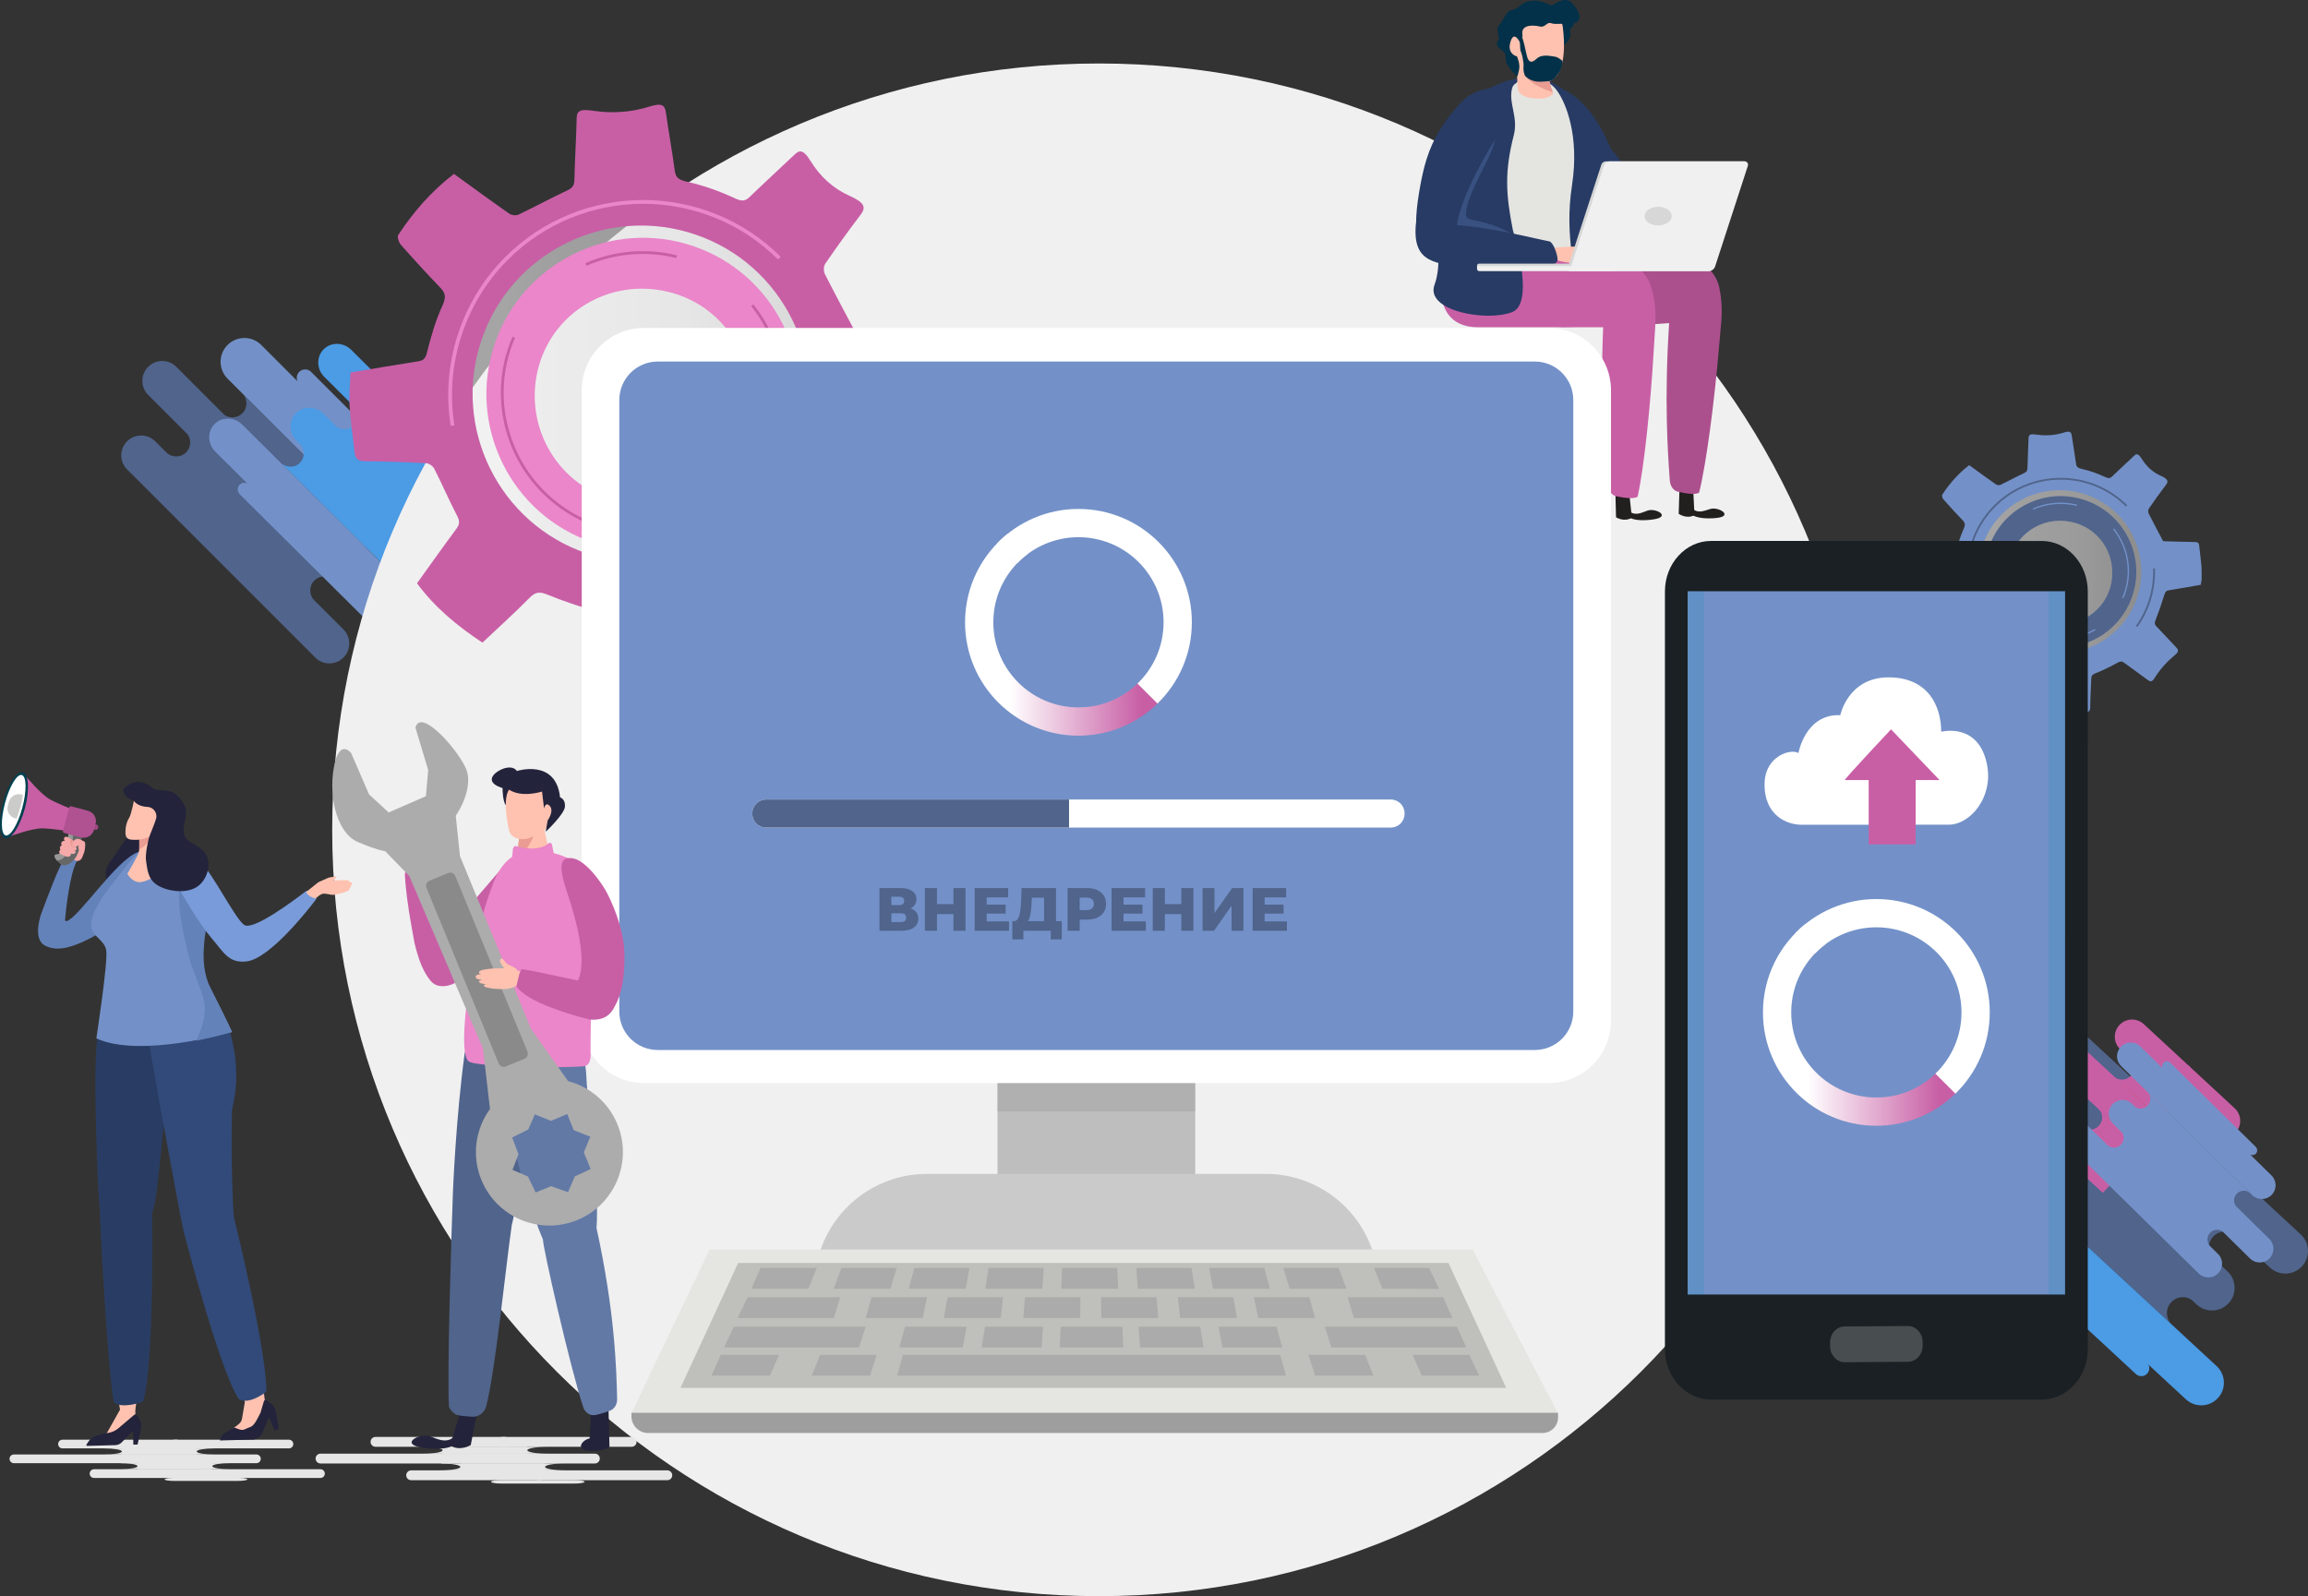
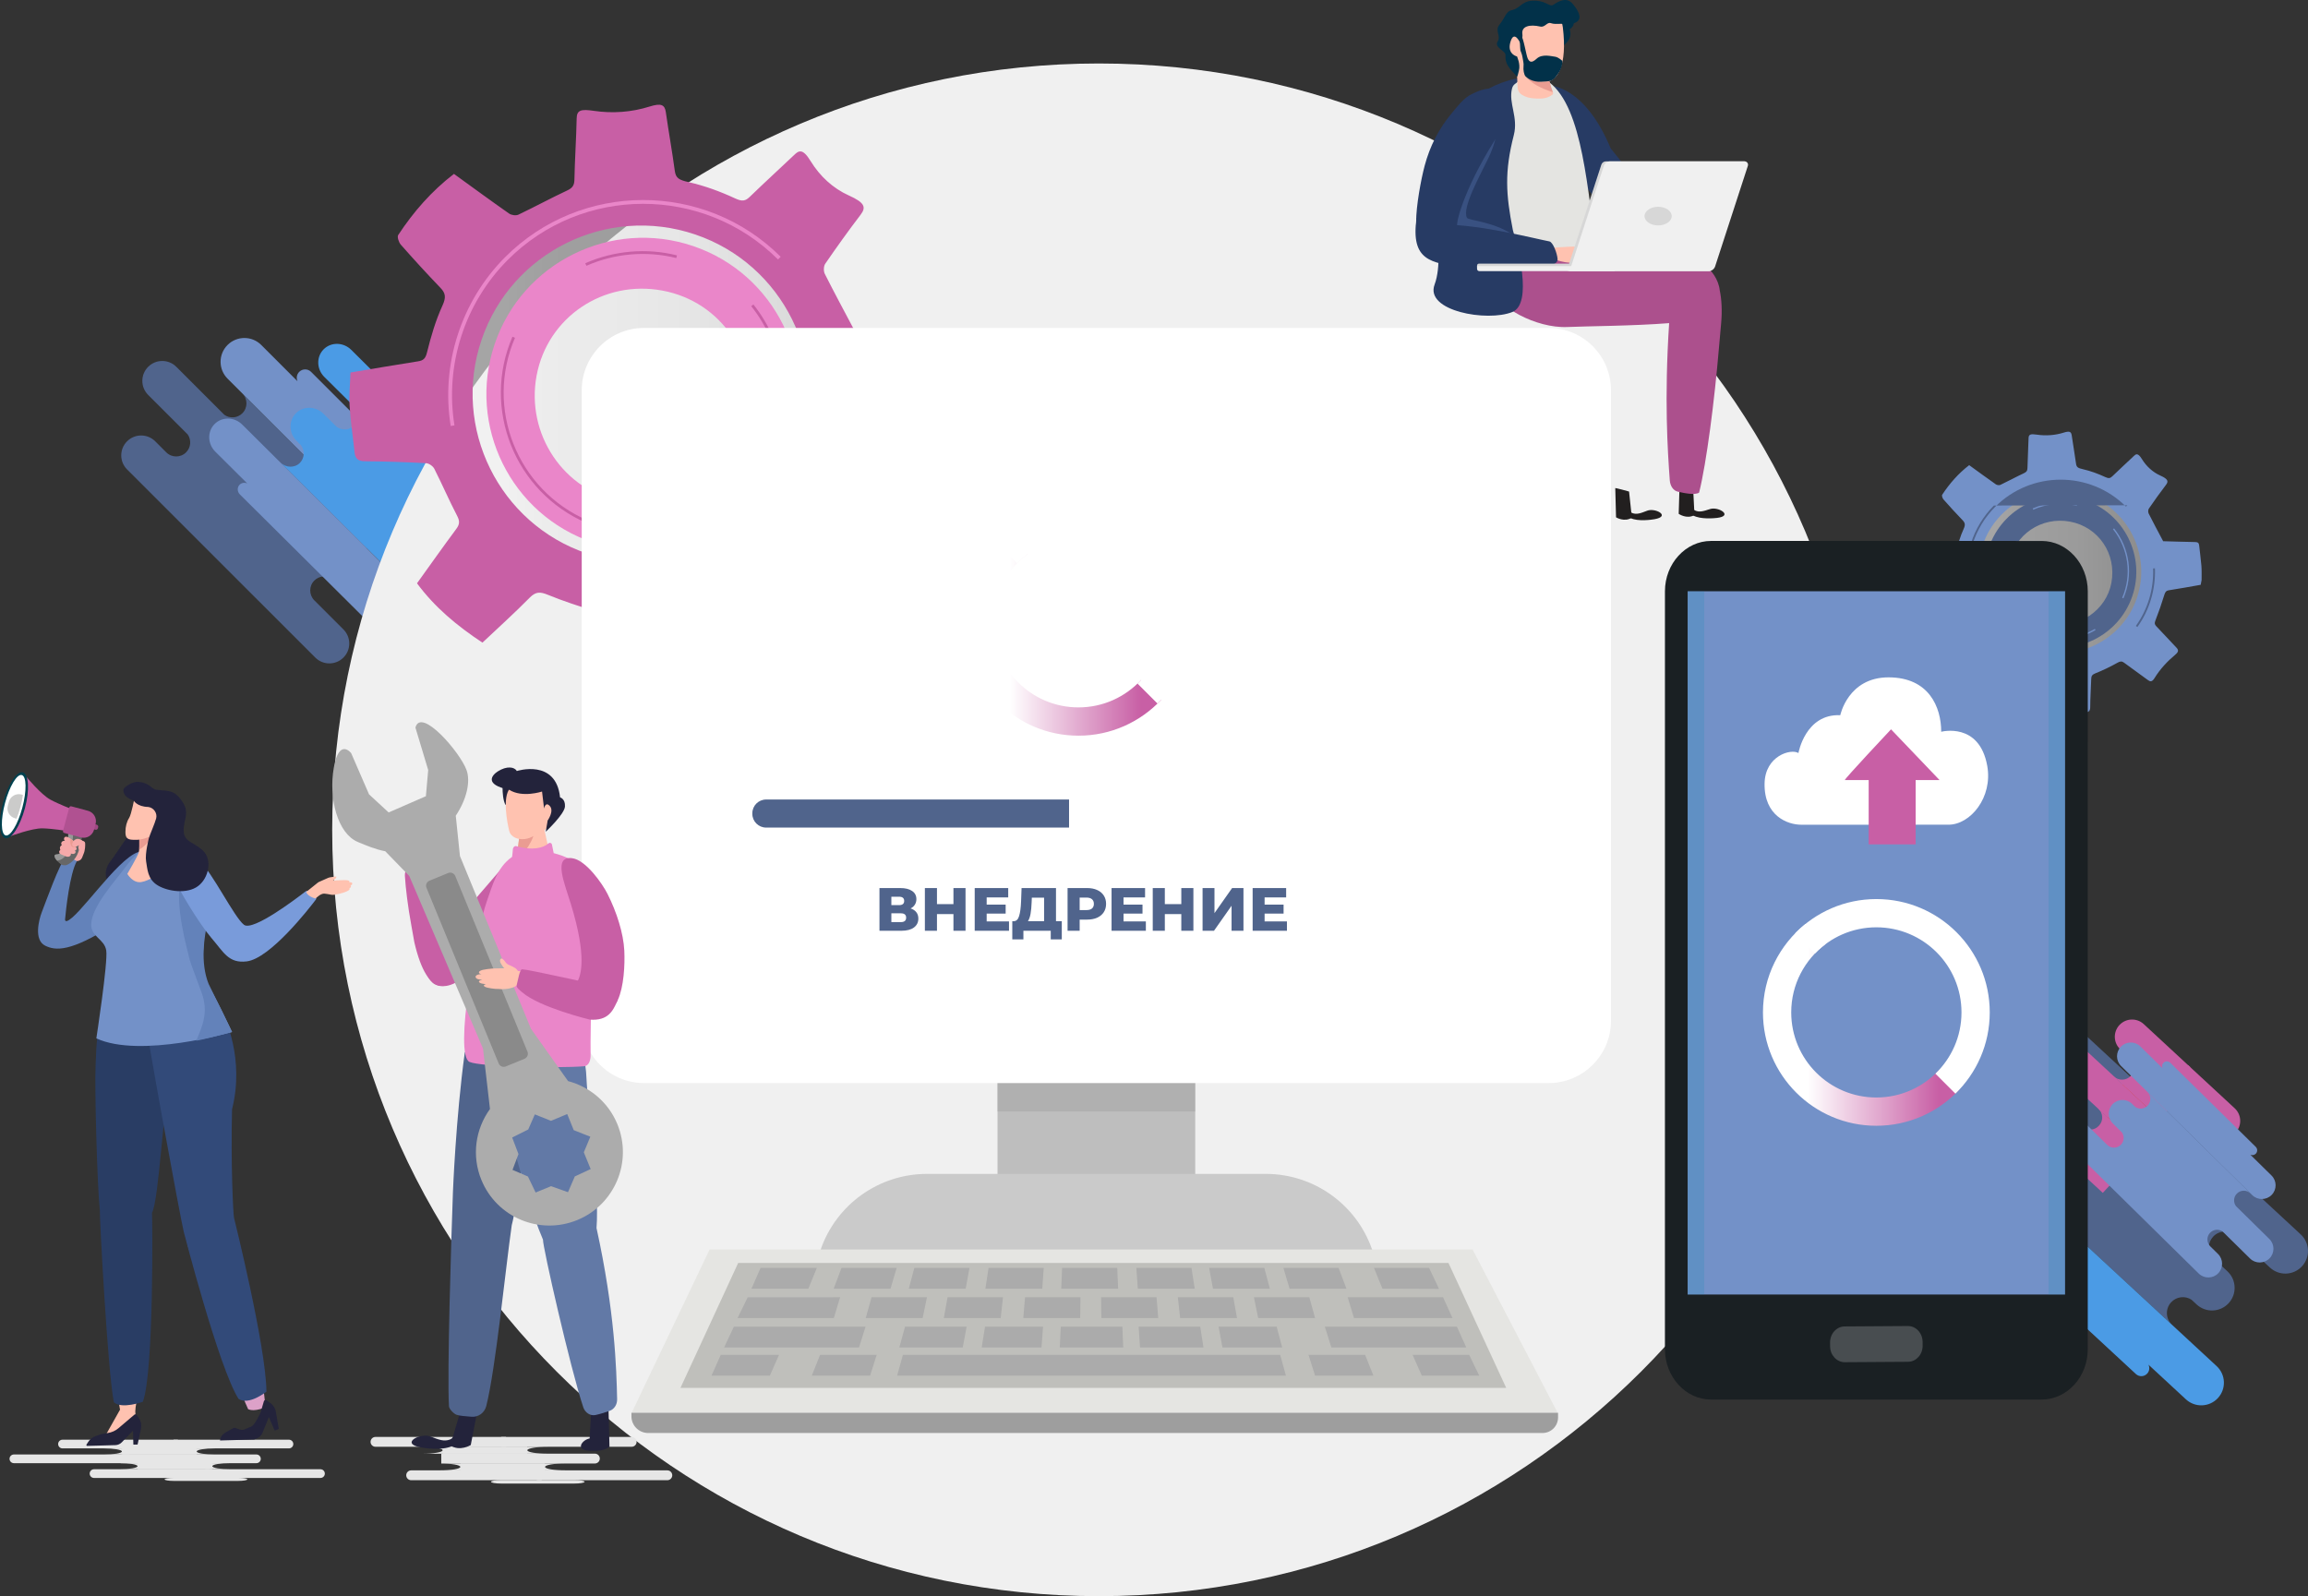
<svg xmlns="http://www.w3.org/2000/svg" width="600" height="415" viewBox="0 0 600 415" fill="none">
  <rect x="0" y="0" width="600" height="415" fill="#333333" stroke="none" />
  <g clip-path="url(#clip0)">
    <path d="M89.281 163.655L81.718 156.094C80.293 154.669 80.293 152.36 81.718 150.94C82.984 149.675 84.944 149.536 86.369 150.518L89.749 153.897C91.771 155.919 95.044 155.919 97.066 153.897C99.088 151.876 99.088 148.605 97.066 146.583L95.939 145.457C94.941 144.032 95.075 142.062 96.345 140.787C97.77 139.362 100.081 139.362 101.501 140.787L98.897 138.184L65.604 104.901L63.001 102.298C64.426 103.723 64.426 106.032 63.001 107.452C61.73 108.722 59.754 108.856 58.329 107.858L58.046 107.575L45.837 95.37C43.815 93.349 40.543 93.349 38.521 95.37C36.499 97.391 36.499 100.663 38.521 102.684L48.8 112.961C49.783 114.38 49.644 116.345 48.378 117.61C46.953 119.035 44.643 119.035 43.223 117.61L40.352 114.74C38.33 112.719 35.058 112.719 33.036 114.74C31.014 116.762 31.014 120.033 33.036 122.054L45.868 134.882L46.485 135.499L81.965 170.969C83.987 172.99 87.259 172.99 89.281 170.969C91.303 168.947 91.298 165.676 89.281 163.655Z" fill="#50648C" />
    <path d="M126.485 148.25L116.606 138.374C117.409 138.74 118.387 138.596 119.05 137.932C119.899 137.083 119.899 135.705 119.05 134.851L113.648 129.451L113.386 129.188L80.869 96.682C80.02 95.833 78.641 95.833 77.787 96.682C77.129 97.34 76.98 98.322 77.345 99.125L67.914 89.692C65.496 87.274 61.575 87.274 59.157 89.692C56.739 92.109 56.739 96.028 59.157 98.446L101.629 140.905L102.37 141.646L117.728 156.999C120.146 159.416 124.067 159.416 126.485 156.999C128.903 154.587 128.903 150.667 126.485 148.25Z" fill="#7391C8" />
    <path d="M135.772 158.923L125.405 148.62C124.402 147.206 124.489 145.277 125.698 144.063C127.062 142.69 129.331 142.736 130.766 144.166L133.663 147.046C135.7 149.068 138.921 149.135 140.85 147.19C142.785 145.246 142.703 142.026 140.665 140.005L127.726 127.146L127.103 126.524L91.32 90.967C89.282 88.941 86.061 88.879 84.132 90.823C82.197 92.767 82.28 95.987 84.317 98.009L91.942 105.585C93.377 107.01 93.439 109.283 92.076 110.651C90.867 111.87 88.937 111.968 87.517 110.975L84.111 107.591C82.074 105.564 78.858 105.503 76.924 107.447C74.989 109.391 75.072 112.611 77.109 114.632L78.246 115.764C79.265 117.183 79.182 119.117 77.968 120.342C76.605 121.715 74.336 121.669 72.9 120.239L75.524 122.846L109.095 156.207L116.309 163.403C114.873 161.978 114.812 159.704 116.175 158.336C117.394 157.112 119.329 157.02 120.754 158.028L116.453 153.723L128.765 165.959C130.802 167.98 134.018 168.047 135.952 166.103C137.892 164.164 137.81 160.944 135.772 158.923Z" fill="#4B9BE5" />
    <path d="M112.321 159.432L76.537 123.875L75.915 123.253L62.975 110.394C60.937 108.373 57.717 108.306 55.787 110.25C53.853 112.194 53.935 115.414 55.972 117.435L64.292 125.706C63.623 125.392 62.826 125.495 62.296 126.025C61.617 126.709 61.642 127.841 62.362 128.556L66.916 133.077L67.137 133.293L94.534 160.517C95.249 161.227 96.381 161.253 97.066 160.569C97.596 160.039 97.693 159.236 97.374 158.573L105.323 166.473C107.361 168.5 110.582 168.561 112.511 166.617C114.44 164.673 114.358 161.453 112.321 159.432Z" fill="#7391C8" />
    <path d="M518.598 274.548L530.725 285.781C532.382 286.835 534.604 286.594 535.988 285.102C537.547 283.42 537.444 280.797 535.762 279.244L532.371 276.106C529.989 273.899 529.845 270.181 532.052 267.794C534.26 265.413 537.98 265.269 540.367 267.475L555.509 281.496L556.239 282.175L598.109 320.942C600.491 323.148 600.635 326.867 598.428 329.253C596.221 331.635 592.501 331.779 590.114 329.572L581.192 321.312C579.51 319.753 576.886 319.856 575.332 321.538C573.948 323.03 573.876 325.267 575.054 326.836L579.042 330.529C581.424 332.736 581.568 336.454 579.361 338.841C577.154 341.222 573.434 341.366 571.046 339.16L569.714 337.925C568.052 336.85 565.814 337.092 564.425 338.589C562.866 340.271 562.969 342.894 564.651 344.447L561.58 341.603L522.298 305.228L519.226 302.384C520.908 303.942 523.532 303.84 525.086 302.158C526.475 300.656 526.542 298.408 525.343 296.834L525.009 296.526L510.598 283.183C508.216 280.977 508.072 277.258 510.279 274.872C512.491 272.48 516.216 272.341 518.598 274.548Z" fill="#50648C" />
    <path d="M518.512 301.726L560.382 340.492L561.112 341.171L576.254 355.192C578.636 357.398 578.78 361.117 576.573 363.504C574.366 365.885 570.646 366.029 568.259 363.823L558.519 354.806C558.895 355.557 558.792 356.488 558.19 357.141C557.413 357.98 556.106 358.031 555.268 357.254L549.943 352.322L549.685 352.085L517.632 322.402C516.793 321.626 516.742 320.319 517.519 319.481C518.121 318.828 519.047 318.658 519.824 318.977L510.522 310.367C508.139 308.16 507.995 304.441 510.203 302.055C512.405 299.658 516.13 299.519 518.512 301.726Z" fill="#4B9BE5" />
    <path d="M546.718 289.433L534.622 278.235C532.806 276.554 532.697 273.719 534.38 271.904C536.062 270.088 538.897 269.98 540.713 271.662L552.809 282.859L546.718 289.433Z" fill="#C85FA5" />
    <path d="M545.602 288.399L560.316 302.024C562.133 303.706 564.967 303.598 566.65 301.782C568.332 299.967 568.224 297.132 566.408 295.451L551.693 281.826L545.602 288.399Z" fill="#C85FA5" />
    <path d="M551.842 282.036L563.752 293.064C562.471 291.876 562.394 289.88 563.583 288.6C564.771 287.319 566.767 287.242 568.049 288.43L556.138 277.402L551.842 282.036Z" fill="#E93F38" />
    <path d="M561.411 290.893L549.5 279.866C550.781 281.054 552.782 280.977 553.966 279.696C555.154 278.415 555.077 276.415 553.796 275.232L565.707 286.259L561.411 290.893Z" fill="#C85FA5" />
    <path d="M543.533 295.029L555.444 306.056C554.163 304.868 554.086 302.873 555.274 301.592C556.463 300.311 558.459 300.234 559.74 301.422L547.829 290.395L543.533 295.029Z" fill="#E93F38" />
    <path d="M553.102 303.891L541.191 292.863C542.473 294.052 544.474 293.974 545.657 292.694C546.846 291.413 546.769 289.412 545.487 288.229L557.398 299.257L553.102 303.891Z" fill="#C85FA5" />
    <path d="M563.311 284.042L551.215 272.845C549.399 271.163 549.291 268.329 550.974 266.513C552.656 264.698 555.491 264.59 557.307 266.272L569.403 277.469L563.311 284.042Z" fill="#C85FA5" />
    <path d="M562.754 283.523L574.85 294.72C576.666 296.402 579.501 296.294 581.183 294.478C582.866 292.663 582.758 289.829 580.941 288.147L568.846 276.95L562.754 283.523Z" fill="#C85FA5" />
    <path d="M546.651 310.145L534.555 298.948C532.739 297.266 532.631 294.432 534.313 292.617C535.996 290.801 538.831 290.693 540.647 292.375L552.743 303.572L546.651 310.145Z" fill="#C85FA5" />
    <path d="M551.426 304.21L563.522 315.407C565.338 317.089 568.173 316.981 569.855 315.165C571.538 313.35 571.43 310.516 569.613 308.834L557.517 297.637L551.426 304.21Z" fill="#E93F38" />
    <path d="M538.388 303.742L534.329 299.982L534.133 299.802L530.074 296.042C529.436 295.451 528.438 295.487 527.846 296.13C527.255 296.767 527.291 297.765 527.934 298.357L531.993 302.117L532.189 302.297L536.248 306.056C536.886 306.648 537.884 306.612 538.476 305.969C539.062 305.331 539.026 304.333 538.388 303.742Z" fill="#E93F38" />
    <path d="M524.471 322.31L516.414 314.852L516.023 314.492L507.966 307.034C506.7 305.861 504.719 305.933 503.541 307.203C502.368 308.469 502.44 310.449 503.711 311.627L511.768 319.085L512.159 319.445L520.216 326.903C521.481 328.076 523.462 328.004 524.64 326.733C525.814 325.463 525.741 323.482 524.471 322.31Z" fill="#E93F38" />
    <path d="M542.519 292.478L547.788 297.662C548.781 298.64 550.376 298.624 551.353 297.637C552.223 296.757 552.305 295.399 551.621 294.422L549.269 292.107C547.865 290.724 547.844 288.461 549.228 287.056C550.612 285.652 552.876 285.632 554.281 287.015L555.068 287.787C556.056 288.471 557.419 288.368 558.294 287.483C559.271 286.491 559.256 284.896 558.268 283.919L560.079 285.704L583.262 308.525L585.073 310.31C584.08 309.333 582.485 309.348 581.508 310.336C580.638 311.22 580.556 312.589 581.251 313.566L581.446 313.761L589.951 322.13C591.355 323.513 591.376 325.776 589.992 327.181C588.608 328.585 586.344 328.605 584.94 327.222L577.783 320.175C576.795 319.501 575.442 319.609 574.572 320.489C573.595 321.482 573.61 323.076 574.598 324.053L576.6 326.023C578.004 327.407 578.025 329.67 576.641 331.074C575.257 332.478 572.993 332.499 571.588 331.115L562.651 322.32L562.219 321.893L537.508 297.57C536.103 296.186 536.083 293.923 537.467 292.519C538.851 291.109 541.114 291.094 542.519 292.478Z" fill="#7391C8" />
    <path d="M556.431 272.079L562.178 277.737C561.962 277.274 562.044 276.708 562.42 276.327C562.909 275.833 563.701 275.828 564.2 276.312L567.344 279.408L567.498 279.557L586.416 298.182C586.91 298.67 586.915 299.462 586.432 299.961C586.051 300.347 585.49 300.435 585.022 300.229L590.512 305.63C591.916 307.013 591.937 309.276 590.553 310.68C589.169 312.085 586.905 312.105 585.5 310.722L560.789 286.398L560.357 285.971L551.42 277.176C550.015 275.792 549.995 273.529 551.379 272.125C552.763 270.711 555.027 270.695 556.431 272.079Z" fill="#7391C8" />
    <path d="M285.666 415C395.741 415 484.974 325.794 484.974 215.753C484.974 105.711 395.741 16.505 285.666 16.505C175.592 16.505 86.359 105.711 86.359 215.753C86.359 325.794 175.592 415 285.666 415Z" fill="#F0F0F0" />
    <path d="M33.613 380.426H3.612C2.99 380.426 2.48 379.922 2.48 379.294C2.48 378.672 2.985 378.163 3.612 378.163H33.613V380.426Z" fill="#E6E6E6" />
    <path d="M31.359 380.426H66.659C67.282 380.426 67.791 379.922 67.791 379.294C67.791 378.672 67.287 378.163 66.659 378.163H31.359V380.426Z" fill="#E6E6E6" />
    <path d="M31.734 378.178H55.834C53.24 378.178 51.141 377.823 51.141 377.381C51.141 376.938 53.24 376.583 55.834 376.583H31.734V378.178Z" fill="#E6E6E6" />
    <path d="M51.095 378.178H26.996C29.589 378.178 31.688 377.823 31.688 377.381C31.688 376.938 29.589 376.583 26.996 376.583H51.095V378.178Z" fill="#E6E6E6" />
    <path d="M35.795 382.005H59.894C57.301 382.005 55.202 381.65 55.202 381.208C55.202 380.765 57.301 380.41 59.894 380.41H35.795V382.005Z" fill="#E6E6E6" />
    <path d="M55.161 382.005H31.057C33.65 382.005 35.749 381.65 35.749 381.208C35.749 380.765 33.65 380.41 31.057 380.41H55.156V382.005H55.161Z" fill="#E6E6E6" />
    <path d="M46.25 376.583H16.249C15.627 376.583 15.117 376.079 15.117 375.452C15.117 374.83 15.621 374.32 16.249 374.32H46.25V376.583Z" fill="#E6E6E6" />
    <path d="M45.117 376.583H75.118C75.74 376.583 76.25 376.079 76.25 375.452C76.25 374.83 75.745 374.32 75.118 374.32H45.117V376.583Z" fill="#E6E6E6" />
    <path d="M54.445 384.268H24.444C23.822 384.268 23.312 383.764 23.312 383.136C23.312 382.514 23.817 382.005 24.444 382.005H54.445V384.268Z" fill="#E6E6E6" />
    <path d="M53.312 384.268H83.313C83.936 384.268 84.445 383.764 84.445 383.136C84.445 382.514 83.941 382.005 83.313 382.005H53.312V384.268Z" fill="#E6E6E6" />
    <path d="M61.957 384.242H53.741H53.345H45.128C43.837 384.242 42.787 384.422 42.787 384.638C42.787 384.859 43.837 385.034 45.128 385.034H53.345H53.741H61.957C63.249 385.034 64.298 384.854 64.298 384.638C64.298 384.422 63.249 384.242 61.957 384.242Z" fill="#E6E6E6" />
-     <path d="M117.264 380.508H83.328C82.623 380.508 82.047 379.937 82.047 379.227C82.047 378.523 82.618 377.947 83.328 377.947H117.264V380.508Z" fill="#E6E6E6" />
    <path d="M114.713 380.508H154.648C155.353 380.508 155.929 379.937 155.929 379.227C155.929 378.523 155.358 377.947 154.648 377.947H114.713V380.508Z" fill="#E6E6E6" />
    <path d="M115.135 377.967H142.398C139.465 377.967 137.089 377.566 137.089 377.067C137.089 376.568 139.465 376.167 142.398 376.167H115.135V377.967Z" fill="#E6E6E6" />
    <path d="M137.041 377.967H109.777C112.71 377.967 115.087 377.566 115.087 377.067C115.087 376.568 112.71 376.167 109.777 376.167H137.041V377.967Z" fill="#E6E6E6" />
    <path d="M119.729 382.298H146.992C144.059 382.298 141.682 381.897 141.682 381.398C141.682 380.899 144.059 380.498 146.992 380.498H119.729V382.298Z" fill="#E6E6E6" />
    <path d="M141.631 382.298H114.373C117.306 382.298 119.683 381.897 119.683 381.398C119.683 380.899 117.306 380.498 114.373 380.498H141.636V382.298H141.631Z" fill="#E6E6E6" />
    <path d="M131.552 376.162H97.615C96.91 376.162 96.334 375.591 96.334 374.881C96.334 374.176 96.905 373.6 97.615 373.6H131.552V376.162Z" fill="#E6E6E6" />
    <path d="M130.275 376.162H164.212C164.917 376.162 165.493 375.591 165.493 374.881C165.493 374.176 164.922 373.6 164.212 373.6H130.275V376.162Z" fill="#E6E6E6" />
    <path d="M140.823 384.854H106.887C106.182 384.854 105.605 384.283 105.605 383.573C105.605 382.869 106.177 382.293 106.887 382.293H140.823V384.854Z" fill="#E6E6E6" />
    <path d="M139.547 384.854H173.483C174.188 384.854 174.764 384.283 174.764 383.573C174.764 382.869 174.193 382.293 173.483 382.293H139.547V384.854Z" fill="#E6E6E6" />
    <path d="M149.324 384.828H140.032H139.584H130.292C128.831 384.828 127.643 385.029 127.643 385.276C127.643 385.523 128.826 385.723 130.292 385.723H139.584H140.032H149.324C150.785 385.723 151.973 385.523 151.973 385.276C151.973 385.029 150.785 384.828 149.324 384.828Z" fill="#E6E6E6" />
    <path opacity="0.6" d="M167.979 154.674C196.94 154.674 220.417 131.204 220.417 102.252C220.417 73.3 196.94 49.83 167.979 49.83C139.018 49.83 115.541 73.3 115.541 102.252C115.541 131.204 139.018 154.674 167.979 154.674Z" fill="url(#paint0_linear)" />
    <path d="M206.376 40.366C202.574 43.966 198.71 47.5 194.949 51.141C193.781 52.273 192.978 52.453 191.1 51.579C187.237 49.783 183.229 48.318 179.077 47.366C176.545 46.785 175.686 46.379 175.418 44.393C174.734 39.296 173.813 34.23 173.088 29.133C172.81 27.204 171.827 26.772 168.889 27.698C164.202 29.174 159.243 29.539 154.381 28.819C150.985 28.315 149.956 28.639 149.915 30.784C149.807 36.102 149.431 41.415 149.328 46.728C149.297 48.276 148.762 48.909 147.399 49.547C143.139 51.538 139.007 53.795 134.758 55.817C134.13 56.115 132.952 55.945 132.36 55.529C127.585 52.191 122.883 48.734 118.011 45.211C112.202 49.67 107.494 55.066 103.522 61.099C103.193 61.598 103.671 63.018 104.206 63.625C107.556 67.426 110.972 71.165 114.481 74.817C115.844 76.236 116.004 77.317 115.021 79.461C113.236 83.355 112.032 87.485 111.003 91.646C110.612 93.23 110.046 93.734 108.683 93.945C102.925 94.845 97.178 95.838 91.112 96.851C91.02 99.819 90.716 102.72 90.891 105.595C91.138 109.612 91.756 113.609 92.177 117.615C92.352 119.256 93.098 119.899 94.837 119.92C100.152 119.966 105.472 120.146 110.782 120.429C111.533 120.47 112.562 121.2 112.912 121.895C114.96 125.938 116.75 130.109 118.844 134.126C119.554 135.494 119.503 136.338 118.607 137.536C115.181 142.145 111.873 146.841 108.405 151.66C113.04 157.92 118.844 162.739 125.419 167.085C129.546 163.187 133.754 159.406 137.716 155.379C139.28 153.795 140.443 153.841 142.372 154.628C146.478 156.31 150.717 157.683 154.962 158.984C156.351 159.411 157.071 159.776 157.293 161.397C158.08 167.157 159.207 173.7 160.2 179.81L162.983 179.558C168.735 179.049 174.595 178.504 180.466 178.036C182.328 177.887 183.028 177.208 183.033 175.171C183.043 170.115 183.445 165.064 183.578 160.013C183.62 158.46 184.129 157.729 185.75 157.081C189.871 155.435 193.868 153.507 197.737 151.336C199.152 150.544 200.017 150.462 201.21 151.341C205.414 154.453 209.689 157.457 213.888 160.574C215.241 161.582 216.229 161.854 217.633 159.571C220.576 154.777 224.45 150.642 228.767 147.031C230.588 145.508 230.578 144.526 229.348 143.245C225.726 139.47 222.228 135.576 218.585 131.822C217.602 130.808 217.505 130.119 218.04 128.756C219.815 124.23 221.415 119.621 222.835 114.972C223.293 113.48 223.72 112.688 225.392 112.436C231.067 111.572 236.711 110.512 242.37 109.525L242.864 106.994C242.844 104.438 242.962 101.871 242.761 99.331C242.473 95.668 241.923 92.027 241.557 88.365C241.413 86.945 240.739 86.564 239.371 86.544C233.464 86.451 227.558 86.24 222.223 86.091C219.465 80.876 216.867 76.072 214.412 71.191C214.063 70.491 214.104 69.195 214.536 68.573C217.499 64.262 220.545 60.004 223.72 55.843C225.191 53.914 224.862 52.705 220.695 50.833C216.537 48.971 213.131 45.792 210.749 41.909C208.573 38.339 207.57 39.234 206.376 40.366ZM208.146 116.484C200.397 139.352 175.48 151.65 152.606 143.904C129.731 136.158 117.429 111.248 125.178 88.38C132.926 65.512 157.843 53.214 180.718 60.96C203.593 68.706 215.899 93.616 208.146 116.484Z" fill="#C85FA5" />
    <path d="M128.6 89.445C121.402 110.687 132.829 133.823 154.078 141.018C175.327 148.214 198.469 136.79 205.667 115.548C212.865 94.305 201.438 71.17 180.189 63.974C158.945 56.779 135.803 68.202 128.6 89.445ZM194.425 108.388C191.647 123.335 176.819 133.282 161.579 130.428C146.561 127.614 136.642 112.878 139.502 97.628C142.347 82.475 156.851 72.687 172.209 75.552C187.526 78.407 197.311 92.875 194.425 108.388Z" fill="#EA86C9" />
    <path d="M152.457 135.957C163.271 140.622 175.779 139.804 185.915 133.776L185.549 133.159C175.609 139.069 163.349 139.866 152.745 135.294C134.454 127.409 125.996 106.115 133.883 87.83L133.219 87.547C125.173 106.197 133.806 127.918 152.457 135.957Z" fill="#C85FA5" />
    <path d="M152.446 69.108C159.782 65.867 168.081 65.157 175.814 67.096L175.989 66.397C168.097 64.412 159.633 65.142 152.152 68.444L152.446 69.108Z" fill="#C85FA5" />
    <path d="M200.217 116.443L200.88 116.726C206.278 104.217 204.348 89.82 195.854 79.158L195.293 79.605C203.623 90.062 205.511 104.176 200.217 116.443Z" fill="#C85FA5" />
    <path d="M131.296 66.88C119.863 78.35 114.58 94.753 117.167 110.759L118.145 110.6C115.609 94.907 120.79 78.823 132.001 67.575C151.341 48.179 182.854 48.127 202.256 67.462L202.955 66.762C183.168 47.042 151.022 47.093 131.296 66.88Z" fill="#EA86C9" />
    <path d="M216.826 100.668C217.258 111.685 213.975 122.656 207.58 131.565L208.383 132.141C214.912 123.057 218.261 111.865 217.813 100.627L216.826 100.668Z" fill="#E73233" />
    <path opacity="0.6" d="M536.094 173.921C550.108 173.921 561.469 162.563 561.469 148.553C561.469 134.543 550.108 123.186 536.094 123.186C522.08 123.186 510.719 134.543 510.719 148.553C510.719 162.563 522.08 173.921 536.094 173.921Z" fill="url(#paint1_linear)" />
    <path d="M554.678 118.603C552.836 120.347 550.969 122.054 549.147 123.818C548.581 124.369 548.196 124.451 547.285 124.029C545.417 123.16 543.478 122.45 541.466 121.987C540.241 121.705 539.825 121.509 539.696 120.547C539.367 118.078 538.919 115.63 538.569 113.161C538.436 112.225 537.962 112.019 536.537 112.467C534.268 113.182 531.87 113.357 529.514 113.007C527.868 112.765 527.374 112.92 527.353 113.958C527.302 116.53 527.117 119.102 527.07 121.674C527.055 122.425 526.797 122.728 526.139 123.037C524.076 123.999 522.08 125.094 520.022 126.071C519.718 126.215 519.147 126.133 518.859 125.932C516.549 124.317 514.275 122.646 511.918 120.938C509.109 123.098 506.83 125.706 504.905 128.628C504.746 128.869 504.978 129.553 505.24 129.852C506.861 131.693 508.512 133.504 510.215 135.268C510.874 135.957 510.951 136.477 510.478 137.516C509.613 139.403 509.032 141.399 508.533 143.41C508.342 144.176 508.07 144.418 507.411 144.521C504.623 144.958 501.844 145.436 498.906 145.925C498.86 147.36 498.716 148.764 498.798 150.158C498.917 152.102 499.215 154.036 499.421 155.975C499.503 156.767 499.869 157.081 500.707 157.092C503.28 157.117 505.852 157.2 508.425 157.338C508.79 157.359 509.289 157.714 509.459 158.048C510.452 160.003 511.316 162.024 512.33 163.968C512.674 164.632 512.649 165.038 512.217 165.619C510.56 167.852 508.96 170.12 507.282 172.455C509.526 175.485 512.335 177.815 515.514 179.918C517.511 178.031 519.548 176.199 521.462 174.255C522.218 173.489 522.784 173.509 523.716 173.89C525.702 174.703 527.754 175.371 529.807 175.999C530.481 176.205 530.831 176.385 530.934 177.166C531.315 179.954 531.86 183.123 532.339 186.075L533.687 185.951C536.47 185.705 539.305 185.442 542.145 185.216C543.045 185.144 543.385 184.815 543.385 183.832C543.39 181.389 543.586 178.941 543.647 176.498C543.668 175.747 543.915 175.392 544.697 175.078C546.693 174.281 548.628 173.35 550.501 172.296C551.185 171.91 551.607 171.874 552.178 172.296C554.21 173.803 556.284 175.258 558.311 176.765C558.964 177.254 559.443 177.388 560.122 176.277C561.547 173.957 563.42 171.956 565.509 170.207C566.388 169.472 566.383 168.993 565.791 168.376C564.037 166.55 562.344 164.668 560.585 162.847C560.106 162.353 560.06 162.024 560.322 161.361C561.182 159.169 561.953 156.942 562.643 154.69C562.864 153.969 563.07 153.584 563.883 153.46C566.63 153.044 569.362 152.529 572.099 152.051L572.341 150.827C572.331 149.592 572.387 148.348 572.29 147.118C572.151 145.344 571.883 143.585 571.708 141.81C571.641 141.121 571.312 140.941 570.648 140.931C567.788 140.884 564.932 140.787 562.349 140.715C561.017 138.189 559.756 135.864 558.573 133.504C558.403 133.164 558.424 132.537 558.63 132.233C560.065 130.145 561.537 128.088 563.075 126.071C563.79 125.135 563.625 124.554 561.614 123.649C559.602 122.749 557.956 121.211 556.803 119.328C555.738 117.626 555.254 118.058 554.678 118.603ZM555.532 155.44C551.782 166.504 539.727 172.46 528.655 168.711C517.588 164.961 511.63 152.91 515.381 141.841C519.131 130.778 531.186 124.821 542.258 128.571C553.33 132.321 559.283 144.372 555.532 155.44Z" fill="#7391C8" />
    <path d="M517.037 142.356C513.554 152.632 519.084 163.829 529.364 167.312C539.644 170.794 550.844 165.264 554.328 154.988C557.811 144.711 552.28 133.514 542 130.032C531.72 126.545 520.52 132.074 517.037 142.356ZM548.894 151.521C547.552 158.753 540.374 163.567 533.002 162.184C525.732 160.821 520.931 153.692 522.321 146.311C523.699 138.976 530.717 134.239 538.147 135.628C545.55 137.011 550.289 144.017 548.894 151.521Z" fill="#50648C" />
    <path d="M528.582 164.863C533.814 167.121 539.87 166.725 544.773 163.809L544.593 163.511C539.783 166.37 533.85 166.756 528.721 164.544C519.871 160.728 515.776 150.426 519.594 141.579L519.275 141.44C515.38 150.462 519.558 160.97 528.582 164.863Z" fill="#7391C8" />
    <path d="M528.578 132.516C532.128 130.947 536.147 130.603 539.887 131.544L539.975 131.205C536.157 130.243 532.062 130.598 528.439 132.197L528.578 132.516Z" fill="#7391C8" />
    <path d="M551.694 155.42L552.013 155.559C554.627 149.505 553.69 142.541 549.579 137.377L549.307 137.593C553.34 142.654 554.256 149.484 551.694 155.42Z" fill="#7391C8" />
-     <path d="M518.345 131.436C512.814 136.986 510.257 144.922 511.507 152.668L511.98 152.591C510.751 144.994 513.261 137.212 518.684 131.77C528.043 122.383 543.293 122.358 552.682 131.714L553.022 131.374C543.442 121.838 527.889 121.859 518.345 131.436Z" fill="#50648C" />
+     <path d="M518.345 131.436C512.814 136.986 510.257 144.922 511.507 152.668L511.98 152.591C510.751 144.994 513.261 137.212 518.684 131.77C528.043 122.383 543.293 122.358 552.682 131.714L553.022 131.374Z" fill="#50648C" />
    <path d="M559.73 147.787C559.941 153.121 558.351 158.429 555.254 162.739L555.645 163.017C558.804 158.619 560.425 153.203 560.209 147.766L559.73 147.787Z" fill="#50648C" />
    <path d="M21.32 218.582C21.32 218.582 22.081 218.654 22.133 219.199C22.184 219.744 22.133 221.143 21.732 221.997C21.33 222.851 21.356 223.818 19.838 223.905C18.32 223.992 15.583 222.655 15.578 222.048C15.573 221.441 16.792 219.945 16.792 219.945L17.544 218.875C17.544 218.87 19.514 217.064 21.32 218.582Z" fill="#F6A9A9" />
    <path d="M26.657 300.697C26.389 305.928 26.014 312.475 26.652 318.159C26.533 319.224 26.477 320.34 26.492 321.497C26.492 321.497 29.826 359.919 31.344 367.315C32.949 368.488 35.105 366.765 35.105 366.765C36.422 359.425 39.154 340.543 38.907 327.608C38.907 327.577 38.907 327.541 38.907 327.51L38.825 321.513C38.809 320.515 38.742 319.548 38.634 318.617C40.343 315.469 26.827 297.266 26.657 300.697Z" fill="#FFC2B0" />
    <path d="M26.302 265.402C24.98 268.967 25.037 273.38 24.851 277.027C24.568 282.592 25.273 308.577 25.952 314.625C25.829 315.757 27.995 356.725 29.605 364.594C31.72 366.446 37.138 364.46 37.138 364.46C40.044 356.709 39.633 316.318 39.514 315.325C41.331 311.977 42.385 287.746 44.269 280.632C44.423 280.046 44.474 267.856 44.618 267.249C36.885 265.567 33.876 267.676 26.302 265.402Z" fill="#293D64" />
    <path d="M32.691 218.206C31.224 220.274 29.424 223.072 28.76 223.869C28.091 224.666 27.026 226.467 27.695 228.534C28.364 230.602 32.763 232.464 35.562 231.6C38.36 230.736 42.296 228.802 42.559 224.137C42.826 219.471 42.358 210.409 42.358 210.409L39.225 208.341C39.225 208.346 34.157 216.144 32.691 218.206Z" fill="#23233B" />
    <path d="M17.293 222.269C17.149 222.48 20.015 223.838 19.968 223.926C18.152 227.125 17.144 236.429 16.912 239.078C16.892 239.335 17.092 239.551 17.339 239.485C20.364 238.687 30.253 223.576 35.815 221.575C37.111 221.107 38.084 230.19 37.924 230.442C36.298 233.035 31.982 238.811 29.373 240.488C18.332 247.58 14.401 247.2 11.731 245.868C8.742 244.376 10.121 239.089 10.856 237.191C12.096 233.997 15.23 225.134 17.293 222.269Z" fill="#6382BA" />
    <path d="M35.105 365.803L35.346 369.974L27.459 373.158L31.405 366.158L35.105 365.803Z" fill="#FFC2B0" />
    <path d="M22.68 375.935L29.986 375.735C30.629 375.719 31.236 375.447 31.678 374.984L34.57 371.97L34.673 375.606L35.769 375.575L36.654 371.44C36.849 370.524 36.669 369.568 36.149 368.786L35.568 367.917C35.424 367.701 35.12 367.66 34.925 367.824L30.809 371.322C30.017 371.996 29.049 372.433 28.02 372.582L27.156 372.71C26.533 372.803 25.926 372.968 25.345 373.199L24.239 373.641C24.126 373.693 23.925 373.842 23.729 374.007C23.405 374.274 23.133 374.588 22.906 374.938L22.484 375.596C22.392 375.745 22.505 375.941 22.68 375.935Z" fill="#23233B" />
    <path d="M59.528 317.069C60.078 318.329 60.562 319.707 60.953 321.173L62.563 327.217C62.574 327.253 62.579 327.283 62.589 327.314C65.223 340.41 68.279 357.738 69.036 365.829C69.036 365.829 66.371 367.181 64.508 366.389C61.143 359.286 48.96 324.197 48.96 324.197C48.281 321.646 47.977 319.193 48.008 317.063H59.528V317.069Z" fill="#DCA1C8" />
-     <path d="M68.419 362.136L69.335 367.222L64.318 373.045L58.494 373.132L62.137 370.195C62.543 369.866 62.821 369.398 62.908 368.884L63.886 363.164L68.419 362.136Z" fill="#FFC2B0" />
    <path d="M66.073 374.274L66.87 373.929C67.493 373.662 67.982 373.158 68.239 372.53L69.896 368.447L71.413 371.97L72.473 371.512L71.727 367.12C71.563 366.147 71.007 365.278 70.194 364.718L69.288 364.09C69.062 363.936 68.748 364.013 68.62 364.255L67.725 367.305C67.21 368.272 66.315 370.334 65.368 370.885L63.341 371.733C62.404 371.975 61.422 371.167 60.81 371.229L58.669 372.407C57.491 373.194 57.229 373.935 57.188 374.521L66.073 374.274Z" fill="#23233B" />
    <path d="M58.062 263.782C58.329 264.4 63.67 275.185 60.325 288.394C59.97 302.394 60.619 315.819 60.845 316.662C60.845 316.662 69.175 350.074 69.262 361.832C69.262 361.832 64.637 365.53 61.998 363.684C56.847 355.537 47.772 320.273 47.772 320.273C47.046 317.557 37.698 266.714 37.729 264.446L58.062 263.782Z" fill="#324A79" />
    <path d="M60.306 268.314C60.306 268.314 36.443 275.257 25.047 269.975C25.047 269.975 28.098 250.152 27.619 247.128C27.146 244.103 23.632 243.605 23.714 240.349C23.838 235.601 29.852 229.249 33.382 224.45C33.809 223.879 36.386 221.169 36.602 220.984C38.517 220.423 40.652 220.521 42.504 220.654C47.654 221.313 51.189 222.671 53.437 225.705C55.557 231.384 51.914 243.183 52.953 254.277C55.948 258.675 60.306 268.314 60.306 268.314Z" fill="#7391C8" />
    <path d="M49.319 249.54C48.527 246.325 45.42 235.21 46.963 229.177C48.527 227.279 52.654 230.005 53.317 232.073C53.698 232.479 54.079 237.026 53.914 239.834C53.153 243.466 51.99 250.224 54.233 255.815C56.301 259.997 60.34 268.314 60.34 268.314C60.34 268.314 52.391 270.433 51.023 270.567C52.695 266.606 54.218 263.175 52.432 258.13C51.362 255.121 49.572 250.605 49.319 249.54Z" fill="#6382BA" />
    <path d="M47.118 223.782C47.118 223.782 49.135 221.992 52.037 224.173C54.944 226.353 60.855 238.487 63.433 240.452C65.774 242.236 77.381 233.364 79.485 231.728C79.681 231.579 79.948 231.579 80.144 231.728L82.052 233.215C82.253 233.369 82.289 233.657 82.135 233.858C80.35 236.213 70.24 249.221 64.132 249.962C59.409 250.533 58.133 247.55 54.974 243.887C51.815 240.225 46.156 230.874 45.281 228.323C44.407 225.772 47.118 223.782 47.118 223.782Z" fill="#799BDA" />
    <path d="M81.987 233.616L83.047 232.783C83.644 232.387 84.112 232.315 84.354 232.345C84.796 232.397 85.542 232.495 86.082 232.623C86.9 232.819 89.221 232.124 89.509 232.011C89.849 231.872 91.202 231.409 90.826 230.982C91.31 230.741 91.305 230.355 91.135 230.247C91.371 230.108 91.624 229.985 91.562 229.64C91.5 229.29 90.769 229.398 90.769 229.398C90.769 229.398 91.305 228.853 89.715 228.832C88.29 228.817 86.566 228.971 86.566 228.971L87.019 228.606C87.358 228.4 87.611 227.866 87.317 227.891L85.918 228.082C85.697 228.112 85.48 228.174 85.275 228.262L82.892 229.316C82.831 229.352 82.738 229.409 82.676 229.445L79.6 231.908C79.594 231.913 79.857 233.014 81.987 233.616Z" fill="#FFC2B0" />
    <path d="M34.987 207.343C34.987 207.343 34.164 211.746 33.562 212.677C32.96 213.608 32.594 214.94 32.61 216.324C32.625 217.553 32.841 218.335 34.637 218.35C36.644 218.366 36.232 218.278 36.232 218.278C36.232 218.278 36.366 220.675 36.031 221.745C35.697 222.81 33.099 227.207 33.099 227.207C33.099 227.207 34.498 229.671 36.7 229.342C38.902 229.007 41.701 226.878 41.701 226.878L42.169 210.285C42.169 210.285 38.305 206.422 37.503 206.685C36.695 206.947 34.987 207.343 34.987 207.343Z" fill="#FFC2B0" />
    <path d="M39.941 217.064C39.941 217.064 38.567 219.492 36.191 220.912C36.191 220.912 36.175 219.79 36.191 218.288C36.196 218.288 37.544 218.252 39.941 217.064Z" fill="#EA9C92" />
    <path d="M38.696 217.939C38.696 217.939 37.631 222.028 37.986 223.982C38.341 225.937 38.341 228.601 41.006 230.201C43.671 231.8 48.652 232.51 51.492 230.381C54.332 228.251 55.227 223.452 52.737 221.138C50.247 218.828 47.937 219.003 47.762 216.164C47.582 213.32 49.362 211.545 47.582 208.701C45.801 205.857 44.381 205.682 42.426 205.502C40.471 205.322 40.291 205.481 39.226 204.545C38.161 203.609 36.093 202.945 34.626 203.48C33.16 204.015 32.095 204.946 32.095 205.214C32.095 205.481 31.761 207.148 34.76 208.146C34.76 208.146 35.594 209.745 38.557 209.812C39.993 210.013 40.955 211.442 40.59 212.811C40.224 214.174 38.959 216.977 38.696 217.939Z" fill="#23233B" />
    <path d="M23.987 215.511L24.805 215.727C25.083 215.804 25.371 215.634 25.448 215.357L25.525 215.069C25.602 214.791 25.433 214.503 25.155 214.426L24.337 214.21C24.296 214.199 24.249 214.225 24.239 214.266L23.93 215.413C23.915 215.454 23.941 215.501 23.987 215.511Z" fill="#A04883" />
    <path d="M13.074 207.893C15.379 209.138 18.739 210.398 18.739 210.398L18.039 213.016L17.936 213.402L17.236 216.025C17.236 216.025 13.697 215.439 11.078 215.372C8.335 215.3 2.691 217.409 2.691 217.409L4.708 209.869L4.811 209.483L6.828 201.942C6.823 201.942 10.666 206.587 13.074 207.893Z" fill="#C85FA5" />
    <path d="M6.478 210.136C5.217 214.853 2.922 218.34 1.358 217.923C-0.211 217.507 -0.458 213.34 0.803 208.624C2.063 203.907 4.358 200.42 5.922 200.837C7.491 201.253 7.738 205.419 6.478 210.136Z" fill="#00414F" />
    <path d="M5.819 209.961C4.661 214.297 2.712 217.543 1.466 217.208C0.221 216.874 0.154 213.094 1.312 208.758C2.47 204.422 4.42 201.176 5.665 201.51C6.905 201.84 6.977 205.625 5.819 209.961Z" fill="white" />
    <path d="M2.033 209.498L2.311 208.464C2.691 207.04 4.158 206.191 5.583 206.572L5.958 206.669C5.819 207.652 5.609 208.716 5.315 209.812C5.022 210.913 4.677 211.941 4.307 212.857L3.931 212.759C2.496 212.389 1.652 210.923 2.033 209.498Z" fill="#CBCBCA" />
    <path d="M21.342 217.409C21.342 217.409 20.951 220.392 20.025 222.326C19.099 224.26 17.282 224.923 17.282 224.923C17.282 224.923 16.459 225.134 15.873 224.738C15.286 224.342 14.53 223.55 14.293 222.959C14.056 222.367 14.154 222.146 14.931 222.115C15.708 222.089 17.951 220.372 17.751 216.195L21.342 217.409Z" fill="#676767" />
    <path d="M18.985 216.663C19.052 216.812 18.99 217.085 18.98 217.239C18.923 218.201 18.831 219.173 18.486 220.084C18.152 220.963 17.648 221.781 17.046 222.501C16.526 223.123 15.842 223.627 15.024 223.756C14.957 223.766 14.885 223.777 14.818 223.746C14.771 223.725 14.735 223.684 14.699 223.643C14.468 223.365 14.139 222.887 14.175 222.501C14.206 222.151 14.653 222.136 14.926 222.125C15.703 222.1 17.946 220.382 17.745 216.205C17.987 216.288 18.229 216.37 18.476 216.452C18.599 216.493 18.831 216.524 18.939 216.601C18.959 216.612 18.975 216.632 18.985 216.663Z" fill="#979797" />
    <path d="M16.681 216.565L21.023 217.728C22.51 218.124 24.038 217.239 24.439 215.753L24.851 214.22C25.247 212.733 24.362 211.206 22.875 210.805L18.533 209.642C18.302 209.581 18.065 209.719 18.008 209.946L16.383 216.03C16.316 216.267 16.449 216.504 16.681 216.565Z" fill="#B05191" />
    <path d="M19.49 219.039C19.655 219.194 19.829 219.374 19.855 219.6C19.881 219.826 19.655 220.078 19.444 219.991C19.685 220.125 19.901 220.356 19.917 220.634C19.927 220.912 19.649 221.189 19.387 221.102C19.603 221.164 19.706 221.452 19.619 221.663C19.531 221.873 19.305 221.997 19.078 222.028C18.852 222.053 18.626 221.997 18.41 221.925C18.512 222.208 18.327 222.532 18.06 222.666C17.792 222.799 17.468 222.774 17.185 222.681C16.902 222.588 16.64 222.439 16.362 222.331C16.084 222.218 15.786 222.136 15.575 221.925C15.364 221.714 15.297 221.323 15.528 221.138C15.575 221.102 15.636 221.071 15.662 221.014C15.693 220.942 15.652 220.86 15.621 220.788C15.456 220.387 15.688 219.867 16.099 219.729C15.857 219.538 15.863 219.137 16.058 218.901C16.254 218.664 16.588 218.576 16.892 218.602C16.665 218.453 16.573 218.129 16.681 217.882C17.164 216.792 19.063 218.638 19.49 219.039Z" fill="#F6A9A9" />
    <path d="M20.03 219.657C19.968 219.672 19.845 219.975 19.814 220.027C19.716 220.166 19.639 220.248 19.495 220.279C19.243 220.33 18.682 220.341 18.451 219.775C18.255 219.291 18.198 218.612 18.399 218.139C18.399 218.134 18.399 218.129 18.404 218.124C18.939 218.458 19.438 218.895 19.639 219.06C19.814 219.209 19.999 219.374 20.035 219.6C20.03 219.615 20.03 219.636 20.03 219.657Z" fill="#EA9C92" />
    <path d="M18.883 219.086C18.801 219.271 18.744 219.477 18.77 219.677C18.796 219.878 18.924 220.073 19.12 220.14C19.223 220.176 19.331 220.171 19.439 220.161C19.886 220.114 20.324 219.929 20.663 219.636C20.725 219.585 20.01 219.991 20.632 221.164C20.746 221.38 21.625 221.4 21.6 220.567C21.595 220.444 21.77 219.605 21.816 219.492C21.893 219.291 21.831 219.06 21.708 218.885C21.584 218.71 21.404 218.587 21.229 218.463C20.313 217.825 19.367 218.026 18.883 219.086Z" fill="#F6A9A9" />
    <path d="M421.823 60.667C423.506 60.153 431.203 57.247 430.642 55.344C429.634 51.913 418.721 38.581 418.721 38.581C411.852 22.019 402.694 22.225 402.694 22.225C399.757 24.529 400.204 31.571 405.365 39.677L421.823 60.667Z" fill="#273B64" />
    <path d="M436.631 126.02L436.404 133.596C436.404 133.596 438.493 135.072 440.505 133.915L440.165 127.095C440.165 127.1 436.528 125.86 436.631 126.02Z" fill="#221F1F" />
    <path d="M439.851 130.155C439.851 130.155 439.527 132.213 440.669 132.732C441.811 133.252 442.876 132.897 444.558 132.351C446.735 131.642 450.738 134.141 446.334 134.661C445.68 134.738 442.058 135.088 440.139 134.013C439.203 133.488 439.043 131.873 439.203 131.379L439.851 130.155Z" fill="#221F1F" />
    <path d="M419.914 126.925L420.115 134.501C420.115 134.501 422.286 135.854 424.226 134.589L423.501 127.8C423.501 127.8 419.806 126.766 419.914 126.925Z" fill="#221F1F" />
    <path d="M423.367 130.865C423.367 130.865 423.161 132.938 424.329 133.39C425.497 133.843 426.541 133.432 428.193 132.789C430.328 131.955 434.465 134.224 430.097 134.995C429.448 135.108 425.857 135.664 423.876 134.697C422.914 134.229 422.657 132.624 422.791 132.12L423.367 130.865Z" fill="#221F1F" />
    <path d="M402.725 21.371C411.631 28.124 412.655 50.164 415.187 66.109C415.233 66.412 415.3 68.634 415.145 69.174C414.43 71.674 408.519 74.009 398.537 73.865C389.631 73.737 382.14 71.525 380.304 68.603C380.298 68.593 380.293 68.588 380.288 68.578C380.247 68.511 380.211 68.444 380.175 68.377C379.768 67.642 379.619 66.731 379.691 65.78C380.17 59.654 380.139 53.79 381.497 48.683C385.942 25.177 389.873 22.266 390.218 22.338C391.7 21.525 394.895 20.075 397.529 20.486C400.539 20.975 402.391 21.119 402.725 21.371Z" fill="#E4E4E1" />
-     <path d="M402.164 21.237C402.519 21.546 403.882 22.184 404.875 23.722C406.98 26.674 410.653 35.135 408.678 48.107C406.522 62.246 410.123 70.213 409.665 77.877C409.578 79.364 409.948 84.672 413.488 82.83C415.582 81.74 418.185 80.31 418.556 77.877C418.371 76.73 414.81 65.651 416.158 56.753C417.712 46.497 415.731 35.552 411.765 28.87C409.835 25.62 405.863 22.868 404.86 22.194C403.651 21.381 401.84 20.641 401.84 20.641C401.84 20.641 402.092 20.898 402.164 21.237Z" fill="#273B64" />
    <path d="M388.562 70.759C390.851 65.78 437.089 66.649 443.073 69.138C444.838 69.874 446.803 72.816 447.06 75.408C447.565 77.779 447.729 80.778 447.441 84.008L446.88 90.319C446.875 90.355 446.87 90.386 446.87 90.422C445.728 103.975 443.634 120.414 441.71 128.072C440.763 128.766 438 128.273 436.122 127.82C435.016 127.553 434.193 126.37 434.085 124.878C433.534 117.302 432.624 103.821 433.92 84.013C424.695 84.754 411.822 84.811 407.557 85.021C399.233 85.428 388.819 79.538 388.454 75.29C388.443 75.3 388.562 70.759 388.562 70.759Z" fill="#AC508D" />
-     <path d="M374.808 70.759C376.913 65.78 419.488 66.711 425.003 69.205C426.459 69.864 428.522 71.823 429.361 75.136C430.158 77.625 430.539 81.107 430.302 84.918L429.906 91.245C429.906 91.281 429.901 91.312 429.896 91.348C429.109 104.927 427.452 121.417 425.728 129.121C424.797 129.841 422.029 129.42 420.136 129.019C419.019 128.782 418.165 127.62 418.021 126.128C417.265 118.485 415.932 105.281 416.761 85.093C410.823 85.093 388.736 85.093 384.291 85.093C376.547 85.093 374.613 79.621 374.711 75.295C374.711 75.3 374.808 70.759 374.808 70.759Z" fill="#C85FA5" />
    <path d="M393.299 59.844C394.457 63.717 398.599 78.931 393.14 81.128C386.611 83.751 370.363 80.876 372.941 73.994C374.68 69.339 373.687 62.442 373.687 62.442C373.687 62.442 372.992 49.346 374.675 38.843C376.023 30.449 383.92 22.652 394.076 20.435C395.157 20.764 394.529 21.371 393.907 21.777C393.433 22.086 393.186 22.554 393.063 23.063C392.126 26.9 394.745 30.413 393.536 35.14C391.087 44.691 391.463 50.535 393.299 59.844Z" fill="#273B64" />
    <path d="M373.578 60.775C373.609 62.035 374.231 63.223 375.307 64.062C376.14 64.71 377.082 65.42 377.648 65.78C380.843 67.822 383.863 68.67 387.757 69.483C390.181 69.987 392.27 69.617 394.755 69.884C394.127 66.916 393.474 63.09 393.139 60.929C387.886 57.499 381.758 57.36 381.357 56.619C379.963 54.068 384.917 45.329 386.945 41.071C392.398 29.621 386.157 26.412 384.192 24.756C379.083 28.33 375.533 33.458 374.669 38.838C373.367 46.98 373.48 56.727 373.578 60.775Z" fill="#395181" />
    <path d="M406.002 12.205C406.002 12.205 407.463 11.208 408.004 10.014C408.544 8.816 408.045 7.617 408.045 7.617C408.045 7.617 409.825 6.548 408.817 5.195C407.808 3.837 401.742 3.94 401.742 3.94L406.002 12.205Z" fill="#023149" />
    <path d="M393.944 10.878C393.944 10.878 394.427 19.926 394.52 22.528C394.53 22.811 394.52 23.994 395.734 24.699C396.46 25.121 397.417 25.573 399.552 25.625C400.694 25.65 402.078 25.712 403.57 24.627C403.766 24.483 403.817 24.215 403.709 23.994C401.615 19.751 402.227 14.499 402.227 14.499L393.918 11.022" fill="#FFC2B0" />
    <path d="M403.678 23.953C402.181 19.838 402.17 16.372 402.17 16.372C402.17 16.372 394.854 15.307 394.901 15.477C395.076 18.691 396.912 21.844 403.678 23.953Z" fill="#EA9C92" />
    <path d="M406.28 7.067C407.53 17.241 404.726 20.96 402.293 21.196C395.666 21.844 392.929 17.015 392.208 12.627C391.488 8.24 394.909 3.678 398.182 3.138C401.454 2.603 405.735 2.659 406.28 7.067Z" fill="#FFC2B0" />
    <path d="M409.269 1.522C408.41 0.401 407.237 -1.126 403.774 1.265C402.941 1.841 402.015 0.391 399.483 0.195C395.573 -0.103 395.455 2.119 393.057 2.623C391.426 2.968 391.488 4.305 389.728 6.532C388.591 7.967 390.243 9.356 389.353 10.755C388.313 12.391 391.472 13.152 391.38 14.381C391.153 17.313 393.577 18.697 394.261 19.885C394.462 20.239 394.76 18.758 394.863 18.362C395.321 16.593 394.354 14.757 394.379 14.679C393.602 14.474 391.791 13.599 392.712 10.734C393.705 7.648 395.3 11.362 395.3 11.362C395.3 11.362 395.918 9.906 395.768 8.883C395.46 6.815 397.652 6.275 400.435 6.908C401.639 7.18 402.174 5.684 403.136 6.013C404.726 6.553 406.295 5.776 407.273 6.609C407.792 7.052 408.652 6.213 409.264 6.002C411.389 5.267 410.715 3.405 409.269 1.522Z" fill="#023149" />
    <path d="M406.167 15.852C406.167 15.852 405.158 14.844 404.248 14.741C403.337 14.638 400.914 13.934 399.499 15.245C398.084 16.557 397.58 16.053 397.173 15.245C396.767 14.438 396.062 9.793 395.455 9.289C394.848 8.785 395.254 13.126 395.254 13.126C395.254 13.126 395.707 14.134 395.81 14.942C395.913 15.749 396.165 16.408 396.062 17.267C395.959 18.126 396.165 19.437 396.618 19.89C397.07 20.342 398.388 21.356 400.605 21.253C402.828 21.15 403.533 21.15 404.443 19.993C405.359 18.83 406.167 17.57 406.167 15.852Z" fill="#023149" />
    <path d="M403.388 64.432C403.388 64.432 407.53 64.129 408.539 64.129C409.547 64.129 411.214 63.98 411.77 64.18C412.325 64.381 414.852 65.744 415.407 66.351C415.963 66.958 416.112 67.194 415.947 67.446C415.947 67.446 416.117 67.667 416.03 67.883C415.947 68.105 415.644 68.171 415.474 68.105C415.474 68.105 415.52 68.362 415.083 68.362C414.97 68.362 414.718 68.439 414.239 68.094C414.239 68.094 414.301 68.197 414.126 68.336C413.869 68.537 412.958 68.336 412.475 68.187C411.986 68.038 410.797 68.007 410.545 67.955C410.293 67.904 409.676 68.274 408.801 68.326C407.926 68.377 405.987 68.141 404.639 67.57C403.291 66.999 400.363 66.978 400.363 66.978C400.363 66.978 400.178 64.772 400.446 64.453C400.713 64.129 401.86 64.35 403.388 64.432Z" fill="#FFC2B0" />
    <path d="M382.62 24.462C384.194 23.701 386.077 22.816 388.001 23.135C393.455 24.041 393.064 29.673 389.946 34.364C381.554 47.006 378.447 57.231 378.822 58.816C379.291 60.78 374.161 61.614 373.153 61.269C372.144 60.924 368.157 59.86 368.147 57.72C368.131 53.543 369.423 46.579 370.374 43.041C371.722 38.036 373.981 33.499 377.485 29.333C378.879 27.682 380.474 25.496 382.62 24.462Z" fill="#273B64" />
    <path d="M403.641 68.789C404.418 68.567 404.958 68.022 404.917 67.354C404.835 65.96 403.744 62.946 402.772 62.761C399.366 62.123 384.887 58.389 375.482 58.414C375.385 59.273 368.264 56.66 368.264 56.66C366.648 67.971 372.174 68.207 380.005 69.56C380 69.555 395.718 71.057 403.641 68.789Z" fill="#273B64" />
    <path d="M407.824 70.491H444.43C444.6 70.491 444.754 70.383 444.806 70.219L453.84 42.469C453.923 42.212 453.732 41.95 453.465 41.95H417.491C416.946 41.95 416.462 42.3 416.292 42.819L407.453 69.972C407.366 70.229 407.556 70.491 407.824 70.491Z" fill="#D7D7D7" />
    <path d="M384.456 69.864H419.262C419.524 69.864 419.735 69.653 419.735 69.39V69.025C419.735 68.763 419.524 68.552 419.262 68.552H384.456C384.193 68.552 383.982 68.763 383.982 69.025V69.39C383.982 69.648 384.193 69.864 384.456 69.864Z" fill="#D7D7D7" />
    <path d="M408.035 70.491H444.169C444.945 70.491 445.635 69.992 445.877 69.251L454.386 43.107C454.572 42.536 454.145 41.95 453.543 41.95H418.577C417.826 41.95 417.168 42.434 416.931 43.143L408.035 70.491Z" fill="#F0F0F0" />
    <path d="M384.559 70.491H419.74V69.18H383.982V69.915C383.982 70.234 384.24 70.491 384.559 70.491Z" fill="#F0F0F0" />
    <path d="M427.52 56.187C427.52 57.525 429.104 58.61 431.054 58.61C433.004 58.61 434.589 57.525 434.589 56.187C434.589 54.85 433.004 53.765 431.054 53.765C429.104 53.765 427.52 54.85 427.52 56.187Z" fill="#D7D7D7" />
    <path d="M310.717 268.221H259.318V324.609H310.717V268.221Z" fill="#BEBEBE" />
    <path opacity="0.48" d="M310.717 267.81H259.318V288.99H310.717V267.81Z" fill="#A0A0A0" />
    <path d="M402.586 281.599H167.449C158.492 281.599 151.232 274.342 151.232 265.387V101.475C151.232 92.52 158.492 85.263 167.449 85.263H402.586C411.544 85.263 418.803 92.52 418.803 101.475V265.392C418.803 274.342 411.544 281.599 402.586 281.599Z" fill="white" />
-     <path d="M399 94H171C165.477 94 161 98.477 161 104V263C161 268.523 165.477 273 171 273H399C404.523 273 409 268.523 409 263V104C409 98.477 404.523 94 399 94Z" fill="#7391C8" />
    <path d="M357.779 328.024H212.258L213.333 324.912C217.408 313.124 228.511 305.213 240.988 305.213H329.055C341.531 305.213 352.634 313.124 356.709 324.912L357.779 328.024Z" fill="#CACACA" />
    <path d="M405.021 367.49H164.137L184.47 324.871H382.82L405.021 367.49Z" fill="#E5E5E2" />
    <path d="M391.56 360.85H176.9L191.898 328.374H376.557L391.56 360.85Z" fill="#BFBFBB" />
    <path d="M334.292 357.666H233.219L234.721 352.255H332.805L334.292 357.666Z" fill="#ABABAB" />
    <path d="M200.136 357.666H184.963L187.371 352.255H202.528L200.136 357.666Z" fill="#ABABAB" />
    <path d="M223.319 350.342H188.24L190.782 344.936L225.012 344.931L223.319 350.342Z" fill="#ABABAB" />
    <path d="M216.765 342.704H191.734L194.374 337.298L218.396 337.287L216.765 342.704Z" fill="#ABABAB" />
    <path d="M377.597 342.704H351.986L350.35 337.287H375.143L377.597 342.704Z" fill="#ABABAB" />
    <path d="M239.854 342.704H225.062L226.565 337.287H240.976L239.854 342.704Z" fill="#ABABAB" />
    <path d="M210.147 335.06H195.355L197.727 329.649H212.349L210.147 335.06Z" fill="#ABABAB" />
    <path d="M231.509 335.06H216.723L218.765 329.649H233.099L231.509 335.06Z" fill="#ABABAB" />
    <path d="M251.046 335.06H236.254L237.695 329.649H252.034L251.046 335.06Z" fill="#ABABAB" />
    <path d="M270.956 335.06H256.164L256.992 329.649H271.332L270.956 335.06Z" fill="#ABABAB" />
    <path d="M290.677 335.06H275.885L276.111 329.649H290.445L290.677 335.06Z" fill="#ABABAB" />
    <path d="M310.588 335.06H295.796L295.41 329.649H309.744L310.588 335.06Z" fill="#ABABAB" />
    <path d="M330.118 335.06H315.326L314.338 329.649H328.677L330.118 335.06Z" fill="#ABABAB" />
    <path d="M350.031 335.06H335.239L333.639 329.649H347.978L350.031 335.06Z" fill="#ABABAB" />
    <path d="M374.104 335.117L359.379 335.06L357.182 329.649H371.516L374.104 335.117Z" fill="#ABABAB" />
    <path d="M260.147 342.704H245.355L246.333 337.287H260.744L260.147 342.704Z" fill="#ABABAB" />
    <path d="M280.813 342.704H266.021L266.474 337.287H280.885L280.813 342.704Z" fill="#ABABAB" />
    <path d="M301.106 342.704H286.314L286.242 337.287H300.658L301.106 342.704Z" fill="#ABABAB" />
    <path d="M321.583 342.704H306.796L306.199 337.287H320.61L321.583 342.704Z" fill="#ABABAB" />
    <path d="M341.876 342.704H327.084L325.973 337.287H340.384L341.876 342.704Z" fill="#ABABAB" />
    <path d="M250.284 350.342H233.789L235.281 344.931H251.292L250.284 350.342Z" fill="#ABABAB" />
    <path d="M270.755 350.342H255.207L256.071 344.931H271.157L270.755 350.342Z" fill="#ABABAB" />
    <path d="M381.189 350.342H346.105L344.412 344.931H378.74L381.189 350.342Z" fill="#ABABAB" />
    <path d="M312.863 350.342H296.368L296.008 344.931H312.019L312.863 350.342Z" fill="#ABABAB" />
    <path d="M292.004 350.342H275.504L275.766 344.931H291.778L292.004 350.342Z" fill="#ABABAB" />
    <path d="M333.334 350.342H317.786L316.793 344.931H331.883L333.334 350.342Z" fill="#ABABAB" />
    <path d="M226.201 357.666H211.033L213.194 352.255H227.914L226.201 357.666Z" fill="#ABABAB" />
    <path d="M357.047 357.666H341.874L340.166 352.255H354.886L357.047 357.666Z" fill="#ABABAB" />
    <path d="M384.543 357.666H369.617L367.225 352.255H381.944L384.543 357.666Z" fill="#ABABAB" />
    <path d="M400.997 372.582H168.495C166.097 372.582 164.152 370.638 164.152 368.241V367.33H405.041V368.544C405.036 370.777 403.23 372.582 400.997 372.582Z" fill="#9E9E9E" />
    <path d="M361.561 215.171H199.164C197.183 215.171 195.578 213.567 195.578 211.586V211.458C195.578 209.478 197.183 207.873 199.164 207.873H361.556C363.537 207.873 365.142 209.478 365.142 211.458V211.586C365.147 213.567 363.542 215.171 361.561 215.171Z" fill="white" />
    <path d="M236.722 236.193C237.378 236.404 237.875 236.732 238.213 237.177C238.563 237.621 238.737 238.171 238.737 238.827C238.737 239.81 238.351 240.588 237.579 241.159C236.817 241.72 235.733 242 234.326 242H228.63V230.893H234.025C235.357 230.893 236.389 231.147 237.119 231.655C237.859 232.152 238.229 232.861 238.229 233.781C238.229 234.321 238.097 234.797 237.833 235.209C237.579 235.622 237.209 235.95 236.722 236.193ZM231.724 235.336H233.723C234.612 235.336 235.056 234.971 235.056 234.241C235.056 233.511 234.612 233.146 233.723 233.146H231.724V235.336ZM234.199 239.747C235.109 239.747 235.564 239.361 235.564 238.589C235.564 237.838 235.109 237.462 234.199 237.462H231.724V239.747H234.199ZM251.004 230.893V242H247.863V237.668H243.579V242H240.437V230.893H243.579V235.066H247.863V230.893H251.004ZM262.308 239.572V242H253.391V230.893H262.101V233.321H256.501V235.193H261.435V237.541H256.501V239.572H262.308ZM276.029 239.509V244.237H273.157V242H266.049V244.237H263.161V239.509H263.558C264.214 239.498 264.674 239.049 264.938 238.16C265.214 237.272 265.383 235.992 265.446 234.321L265.573 230.893H274.522V239.509H276.029ZM268.191 234.59C268.149 235.775 268.054 236.78 267.906 237.605C267.757 238.43 267.53 239.065 267.223 239.509H271.428V233.384H268.239L268.191 234.59ZM282.609 230.893C283.614 230.893 284.486 231.063 285.227 231.401C285.967 231.729 286.539 232.205 286.94 232.829C287.342 233.443 287.543 234.167 287.543 235.003C287.543 235.838 287.342 236.563 286.94 237.177C286.539 237.79 285.967 238.266 285.227 238.605C284.486 238.932 283.614 239.096 282.609 239.096H280.673V242H277.532V230.893H282.609ZM282.418 236.621C283.064 236.621 283.55 236.484 283.878 236.209C284.206 235.923 284.37 235.521 284.37 235.003C284.37 234.484 284.206 234.083 283.878 233.797C283.55 233.511 283.064 233.369 282.418 233.369H280.673V236.621H282.418ZM297.884 239.572V242H288.967V230.893H297.677V233.321H292.077V235.193H297.011V237.541H292.077V239.572H297.884ZM310.241 230.893V242H307.099V237.668H302.815V242H299.674V230.893H302.815V235.066H307.099V230.893H310.241ZM312.627 230.893H315.721V237.415L320.307 230.893H323.258V242H320.164V235.495L315.594 242H312.627V230.893ZM334.56 239.572V242H325.643V230.893H334.354V233.321H328.753V235.193H333.687V237.541H328.753V239.572H334.56Z" fill="#50648C" />
    <path d="M277.924 207.873H199.164C197.183 207.873 195.578 209.478 195.578 211.458V211.586C195.578 213.567 197.183 215.171 199.164 215.171H277.919V207.873H277.924Z" fill="#50648C" />
    <path d="M280.362 183.925C268.137 183.925 258.228 174.019 258.228 161.798C258.228 154.515 261.752 148.054 267.185 144.022C265.441 142.278 263.697 140.535 261.953 138.791C255.208 144.192 250.881 152.488 250.881 161.803C250.881 178.077 264.078 191.275 280.362 191.275C288.836 191.275 296.466 187.695 301.842 181.976L296.646 176.781C292.602 181.168 286.803 183.925 280.362 183.925Z" fill="url(#paint2_linear)" />
    <path d="M309.838 161.798C309.838 145.524 296.641 132.326 280.357 132.326C272.068 132.326 264.583 135.751 259.227 141.255L264.423 146.45C268.446 142.273 274.096 139.671 280.357 139.671C292.582 139.671 302.491 149.577 302.491 161.798C302.491 168.057 299.888 173.7 295.71 177.727L300.906 182.922C306.417 177.563 309.838 170.084 309.838 161.798Z" fill="white" />
    <path d="M444.812 363.884H530.759C537.355 363.884 542.747 358 542.747 350.805L542.752 153.733C542.752 146.537 537.355 140.648 530.764 140.648L444.817 140.643C438.221 140.643 432.829 146.532 432.829 153.723L432.824 350.794C432.824 357.995 438.216 363.879 444.812 363.884Z" fill="#1A2023" />
    <path d="M438.73 336.578L536.841 336.583L536.846 153.728H438.73V336.578Z" fill="#7391C8" />
    <path d="M495.98 344.766L479.541 344.874C477.442 344.89 475.744 346.762 475.76 349.056L475.765 350.043C475.775 352.332 477.494 354.189 479.598 354.173L496.036 354.065C498.136 354.05 499.833 352.178 499.818 349.884L499.813 348.896C499.797 346.602 498.079 344.751 495.98 344.766Z" fill="#484D50" />
    <path opacity="0.17" d="M536.841 153.728H532.555V336.578H536.841V153.728Z" fill="#0488B2" />
    <path opacity="0.17" d="M443.051 153.728H438.766V336.578H443.051V153.728Z" fill="#0488B2" />
    <path d="M477.024 214.426C477.024 214.426 471.674 214.426 468.221 214.426C464.769 214.426 458.59 212.183 458.729 203.727C458.842 196.48 465.633 194.582 467.532 195.791C467.532 195.791 469.317 185.55 478.408 185.951C478.408 185.951 480.42 176.112 490.952 176.112C501.484 176.112 504.648 183.879 504.648 190.262C504.648 190.262 514.547 187.618 516.615 199.119C518.092 207.317 512.242 214.421 506.546 214.421C500.851 214.426 476.855 214.426 477.024 214.426Z" fill="white" />
    <path d="M504.211 202.812L491.601 189.624C491.601 189.624 479.397 202.616 479.592 202.812H485.792V219.543H498.001V202.812H504.211Z" fill="#C85FA5" />
    <path d="M487.789 285.349C475.565 285.349 465.656 275.443 465.656 263.222C465.656 255.939 469.18 249.478 474.613 245.446C472.869 243.702 471.125 241.959 469.381 240.215C462.636 245.616 458.309 253.912 458.309 263.227C458.309 279.501 471.506 292.699 487.789 292.699C496.263 292.699 503.893 289.119 509.27 283.399L504.073 278.205C500.029 282.597 494.231 285.349 487.789 285.349Z" fill="url(#paint3_linear)" />
    <path d="M517.266 263.227C517.266 246.953 504.069 233.755 487.785 233.755C479.496 233.755 472.01 237.18 466.654 242.684L471.851 247.879C475.874 243.702 481.523 241.1 487.785 241.1C500.009 241.1 509.919 251.006 509.919 263.227C509.919 269.486 507.315 275.129 503.137 279.156L508.334 284.351C513.844 278.992 517.266 271.508 517.266 263.227Z" fill="white" />
    <path d="M124.253 366.05L122.38 375.709C122.38 375.709 119.576 377.458 117.07 375.822L119.617 367.181C119.622 367.181 124.397 365.849 124.253 366.05Z" fill="#23233B" />
    <path d="M119.535 371.008C119.535 371.008 118.454 373.693 116.947 374.279C115.439 374.86 114.086 374.331 111.956 373.503C109.199 372.428 103.858 375.359 109.502 376.352C110.336 376.501 114.982 377.211 117.533 375.966C118.779 375.359 119.792 373.4 119.622 372.752L119.535 371.008Z" fill="#23233B" />
    <path d="M158.194 366.415L158.447 376.203C158.447 376.203 155.74 378.096 153.152 376.594L153.626 367.788C153.626 367.788 158.328 366.204 158.194 366.415Z" fill="#23233B" />
    <path d="M154.239 374.11C152.438 373.276 148.96 376.635 152.644 377.144C153.189 377.221 156.219 377.54 157.881 376.09C158.694 375.385 155.633 374.752 154.239 374.11Z" fill="#23233B" />
    <path d="M117.744 310.032C117.744 310.001 118.485 290.76 120.821 273.694C121.989 270.88 134.337 271.256 134.337 271.256C138.762 273.467 139.163 281.466 138.283 286.172C137.321 291.295 134.507 313.072 133.035 318.55C131.348 330.359 128.878 355.742 126.419 365.551C125.971 367.341 124.356 368.508 122.56 368.354C120.96 368.215 119.674 368.143 118.722 367.855C118.027 367.644 116.751 366.358 116.71 365.607C116.232 356.534 117.256 323.565 117.744 310.032Z" fill="#50648C" />
    <path d="M128.81 276.281C127.086 268.525 146.812 268.838 146.812 268.838C148.104 269.209 152.065 270.268 152.467 280.427C152.724 286.964 155.878 309.235 155.075 319.291C159.85 341.037 160.256 355.897 160.431 363.802C160.462 365.175 159.685 366.389 158.507 366.811C157.406 367.207 156.017 367.654 154.802 367.906C153.454 368.184 152.101 367.31 151.623 365.875C148.253 355.717 141.06 324.074 141.153 322.294C138.163 315.381 135.596 305.655 133.605 298.691C131.815 292.421 130.724 284.896 128.81 276.281Z" fill="#6279A6" />
    <path d="M109.918 217.985C109.692 218.314 109.599 219.101 109.543 219.41V219.415C109.424 218.736 109.29 217.975 109.218 217.645C109.08 216.992 108.596 215.429 108.436 215.105C108.282 214.781 107.984 214.138 107.603 214.215C107.335 214.271 107.269 214.647 107.258 214.94C107.186 214.595 107.119 214.313 107.063 214.194C106.908 213.87 106.677 213.448 106.296 213.526C105.915 213.603 105.782 214.184 105.787 214.4C105.766 214.616 105.782 214.971 105.828 215.403C105.818 215.362 105.807 215.331 105.797 215.305C105.684 215.043 105.499 214.549 105.195 214.601C104.892 214.647 104.819 215.362 104.819 215.532C104.814 215.67 104.804 216.036 104.819 216.524C104.732 216.298 104.603 216.03 104.387 216.051C104.125 216.077 104.022 216.679 104.017 216.828C103.981 217.141 103.857 218.828 104.14 220.243C104.14 220.248 104.135 220.253 104.135 220.258C104.115 220.567 104.187 220.901 104.387 221.827C104.588 222.753 105.046 223.643 105.298 224.018C105.55 224.394 106.183 225.016 106.183 225.016L106.312 225.582L109.697 225.103L109.625 224.486C109.687 224.311 109.779 224.183 109.882 224.049C110.011 223.91 110.145 223.74 110.217 223.591C110.464 223.19 110.726 222.537 110.901 221.184C110.978 220.577 110.741 218.324 110.752 217.949C110.752 217.568 110.433 217.249 109.918 217.985Z" fill="#FFC2B0" />
    <path d="M132.474 223.396C133.982 224.008 135.124 231.934 134.45 233.631C133.236 236.702 126.892 247.282 126.892 247.282C117.297 260.454 112.44 255.501 112.44 255.501C109.934 253.14 110.124 250.075 115.547 243.059L132.474 223.396Z" fill="#C85FA5" />
    <path d="M107.213 224.918L108.561 224.656C109.945 224.383 111.344 225.443 111.673 227.012C112.265 229.851 113.31 233.966 115.049 238.06C115.059 238.08 115.069 238.096 115.074 238.116L116.798 242.113C119.386 248.11 120.749 253.691 117.153 255.501C117.153 255.501 111.375 260.779 107.712 244.973L106.94 240.652C106.935 240.632 106.935 240.611 106.93 240.59C106.029 235.725 105.438 230.818 105.258 227.727C105.175 226.333 106.004 225.155 107.213 224.918Z" fill="#C85FA5" />
    <path d="M130.791 201.917C130.791 201.917 130.194 206.86 131.393 209.277C131.393 209.277 135.463 205.81 135.303 203.954C135.139 202.092 131.805 198.97 130.791 201.917Z" fill="#23233B" />
    <path d="M141.554 215.856L142.511 220.228L141.852 222.527C140.808 223.468 133.533 229.11 133.487 227.192L134.552 221.328L134.932 218.114C134.932 218.114 132.828 217.872 132.365 215.989C131.861 213.932 130.544 207.184 132.586 204.962C133.492 203.321 135.318 202.93 135.318 202.93C135.318 202.93 139.712 201.084 141.544 204.231C143.375 207.379 143.555 209.251 143.725 210.46C143.91 211.674 142.557 215.192 141.554 215.856Z" fill="#FFC2B0" />
    <path d="M141.441 210.229L140.912 205.8C140.912 205.8 135.736 207.513 132.366 205.332C125.754 203.979 127.931 201.516 129.376 200.585C131.748 199.057 133.77 199.386 134.346 200.466C134.346 200.466 144.523 197.164 145.599 207.317C145.599 207.317 146.998 207.683 146.869 209.694C146.741 211.705 141.874 216.246 141.874 216.246L142.368 213.33C142.368 213.33 144.112 210.902 142.949 209.586C141.776 208.259 141.441 210.229 141.441 210.229Z" fill="#23233B" />
    <path d="M134.928 218.119L134.156 223.926C134.156 223.926 137.387 221.025 138.663 217.368C138.663 217.363 137.063 218.489 134.928 218.119Z" fill="#EA9C92" />
    <path d="M152.314 227.984C150.76 223.787 146.443 222.475 143.943 221.817L143.49 219.595C143.408 219.173 142.893 218.998 142.579 219.286C141.257 220.5 138.253 221.215 134.1 219.965C133.709 219.965 133.318 220.356 133.318 220.942C133.318 221.22 133.221 222.033 133.118 222.804C133.066 222.835 133.015 222.866 132.974 222.897C129.192 225.633 128.065 230.072 126.527 234.429C123.883 241.917 117.955 274.29 122.061 276.101C125.02 277.407 145.538 277.752 151.799 277.232C153.662 277.078 153.538 274.306 153.538 274.306C153.358 268.535 154.619 234.218 152.314 227.984Z" fill="#EA86C9" />
    <path d="M148.65 223.118C143.726 222.578 146.762 229.691 148.372 234.927C152.715 249.031 150.909 253.552 150.209 255.044C149.345 256.895 152.087 264.266 153.054 264.353C156.414 264.662 159.707 261.977 160.607 260.012C162.192 256.556 162.47 250.867 162.3 247.19C162.084 242.638 160.293 237.093 157.942 232.428C156.651 229.846 152.298 223.514 148.65 223.118Z" fill="#C85FA5" />
    <path d="M125.153 306.802C129.161 316.559 140.325 321.214 150.085 317.207C159.845 313.201 164.502 302.039 160.494 292.282C158.127 286.527 153.265 282.566 147.683 281.09L138.031 267.48L119.57 222.568L118.485 212.08C121.335 207.811 122.359 203.208 121.294 200.24C119.622 195.585 109.409 183.745 107.999 189.182L111.318 200.209L110.716 207.014L101.033 211.237L95.939 206.53L91.288 195.811C91.288 195.811 88.16 191.753 86.776 199.607C85.387 207.467 87.728 216.704 93.012 218.911C95.25 219.842 97.606 220.85 100.158 221.328L106.389 227.747L125.559 272.614L127.375 288.347C123.625 293.522 122.544 300.45 125.153 306.802ZM133.235 304.169L134.784 300.059L133.148 295.754L137.321 293.666L139.039 289.741L143.242 291.418L147.456 289.654L149.154 293.841L153.466 295.543L151.773 299.606L153.553 303.958L149.432 305.871L147.662 309.971L143.258 308.407L139.245 310.053L137.243 305.887L133.235 304.169Z" fill="#ACACAC" />
    <path d="M131.497 277.274L136.348 275.283C137.074 274.985 137.424 274.152 137.125 273.426L118.356 227.763C118.058 227.037 117.224 226.688 116.499 226.986L111.647 228.977C110.922 229.275 110.572 230.108 110.87 230.833L129.639 276.497C129.938 277.227 130.771 277.577 131.497 277.274Z" fill="#8A8A8A" />
    <path d="M130.369 249.19C130.22 249.232 129.643 249.581 130.266 250.605C130.888 251.628 131.12 251.757 131.12 251.757C131.12 251.757 128.748 251.772 128.095 251.808C127.436 251.844 125.841 252.071 125.502 252.168C125.162 252.266 124.493 252.456 124.509 252.837C124.519 253.105 124.874 253.228 125.162 253.285C124.817 253.3 124.529 253.321 124.411 253.357C124.071 253.459 123.624 253.614 123.639 253.994C123.654 254.375 124.195 254.601 124.406 254.622C124.611 254.673 124.961 254.714 125.388 254.74C125.347 254.745 125.316 254.75 125.291 254.756C125.018 254.822 124.509 254.93 124.509 255.234C124.509 255.537 125.193 255.717 125.357 255.743C125.491 255.774 125.846 255.836 126.32 255.897C126.088 255.949 125.805 256.031 125.79 256.242C125.774 256.504 126.345 256.695 126.484 256.726C126.788 256.808 128.403 257.194 129.823 257.137C129.828 257.142 129.834 257.142 129.839 257.142C130.132 257.209 130.472 257.194 131.403 257.142C132.334 257.091 133.27 256.787 133.672 256.602C134.078 256.417 134.783 255.897 134.783 255.897L135.354 255.861L135.421 252.498L134.66 252.467C134.66 252.467 134.305 251.932 134.011 251.742C133.718 251.546 132.9 251.114 132.499 250.96C132.097 250.805 131.634 250.548 131.346 250.075C131.058 249.622 130.518 249.154 130.369 249.19Z" fill="#FFC2B0" />
    <path d="M135.71 257.96C135.268 257.569 134.146 256.772 134.316 256.149C134.671 254.848 135.093 251.963 135.752 252.014C138.057 252.199 150.281 255.049 156.702 256.293C160.057 256.756 160.756 259.616 160.448 260.321C159.372 262.754 158.143 265.449 153.363 265.104C153.358 265.104 140.254 261.951 135.71 257.96Z" fill="#C85FA5" />
  </g>
  <defs>
    <linearGradient id="paint0_linear" x1="115.528" y1="102.251" x2="220.431" y2="102.251" gradientUnits="userSpaceOnUse">
      <stop offset="0.145" stop-color="#F2F2F2" />
      <stop offset="0.255" stop-color="#E9E9E9" />
      <stop offset="0.402" stop-color="#E6E6E6" />
      <stop offset="0.586" stop-color="#E0E0E0" />
      <stop offset="0.832" stop-color="#CFCFCF" />
      <stop offset="0.866" stop-color="#CCCCCC" />
    </linearGradient>
    <linearGradient id="paint1_linear" x1="510.712" y1="148.552" x2="561.477" y2="148.552" gradientUnits="userSpaceOnUse">
      <stop offset="0.145" stop-color="#F2F2F2" />
      <stop offset="0.255" stop-color="#E9E9E9" />
      <stop offset="0.402" stop-color="#E6E6E6" />
      <stop offset="0.586" stop-color="#E0E0E0" />
      <stop offset="0.832" stop-color="#CFCFCF" />
      <stop offset="0.866" stop-color="#CCCCCC" />
    </linearGradient>
    <linearGradient id="paint2_linear" x1="262.5" y1="165.027" x2="309.84" y2="165.027" gradientUnits="userSpaceOnUse">
      <stop stop-color="white" />
      <stop offset="0.721" stop-color="#C85FA5" />
    </linearGradient>
    <linearGradient id="paint3_linear" x1="469.928" y1="266.451" x2="517.267" y2="266.451" gradientUnits="userSpaceOnUse">
      <stop stop-color="white" />
      <stop offset="0.721" stop-color="#C85FA5" />
    </linearGradient>
    <clipPath id="clip0">
      <rect width="600" height="415" fill="white" />
    </clipPath>
  </defs>
</svg>